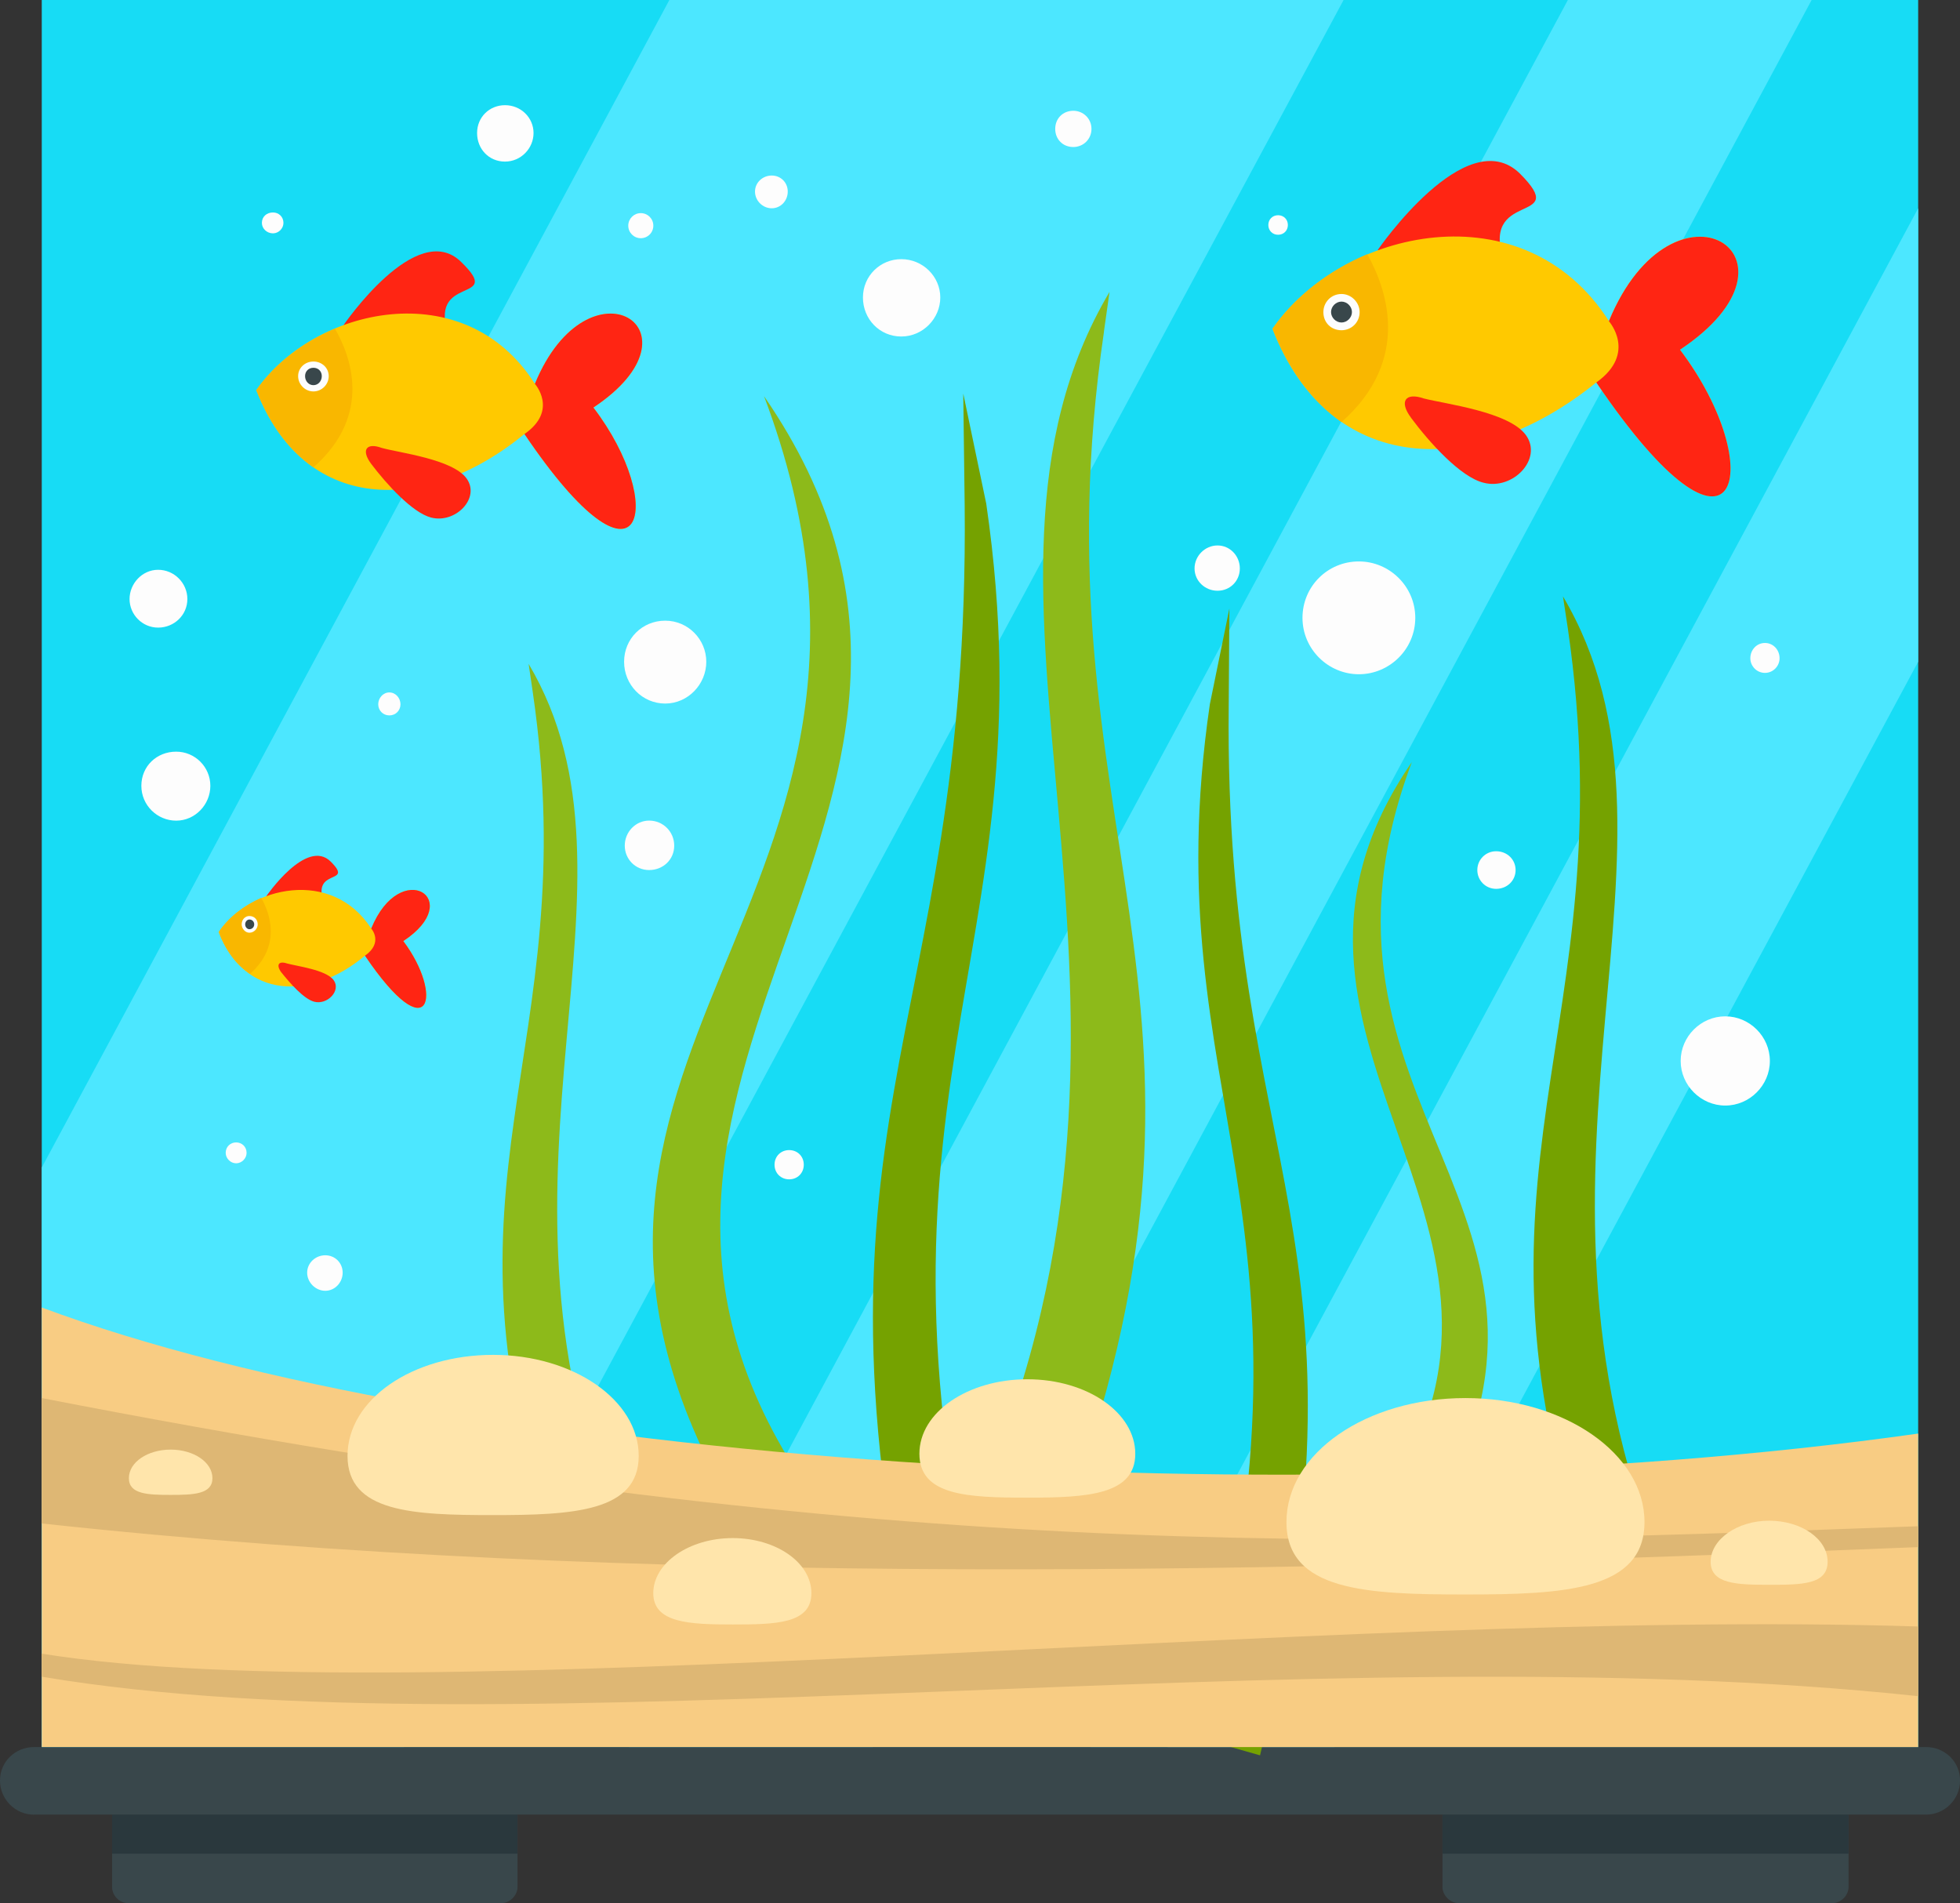
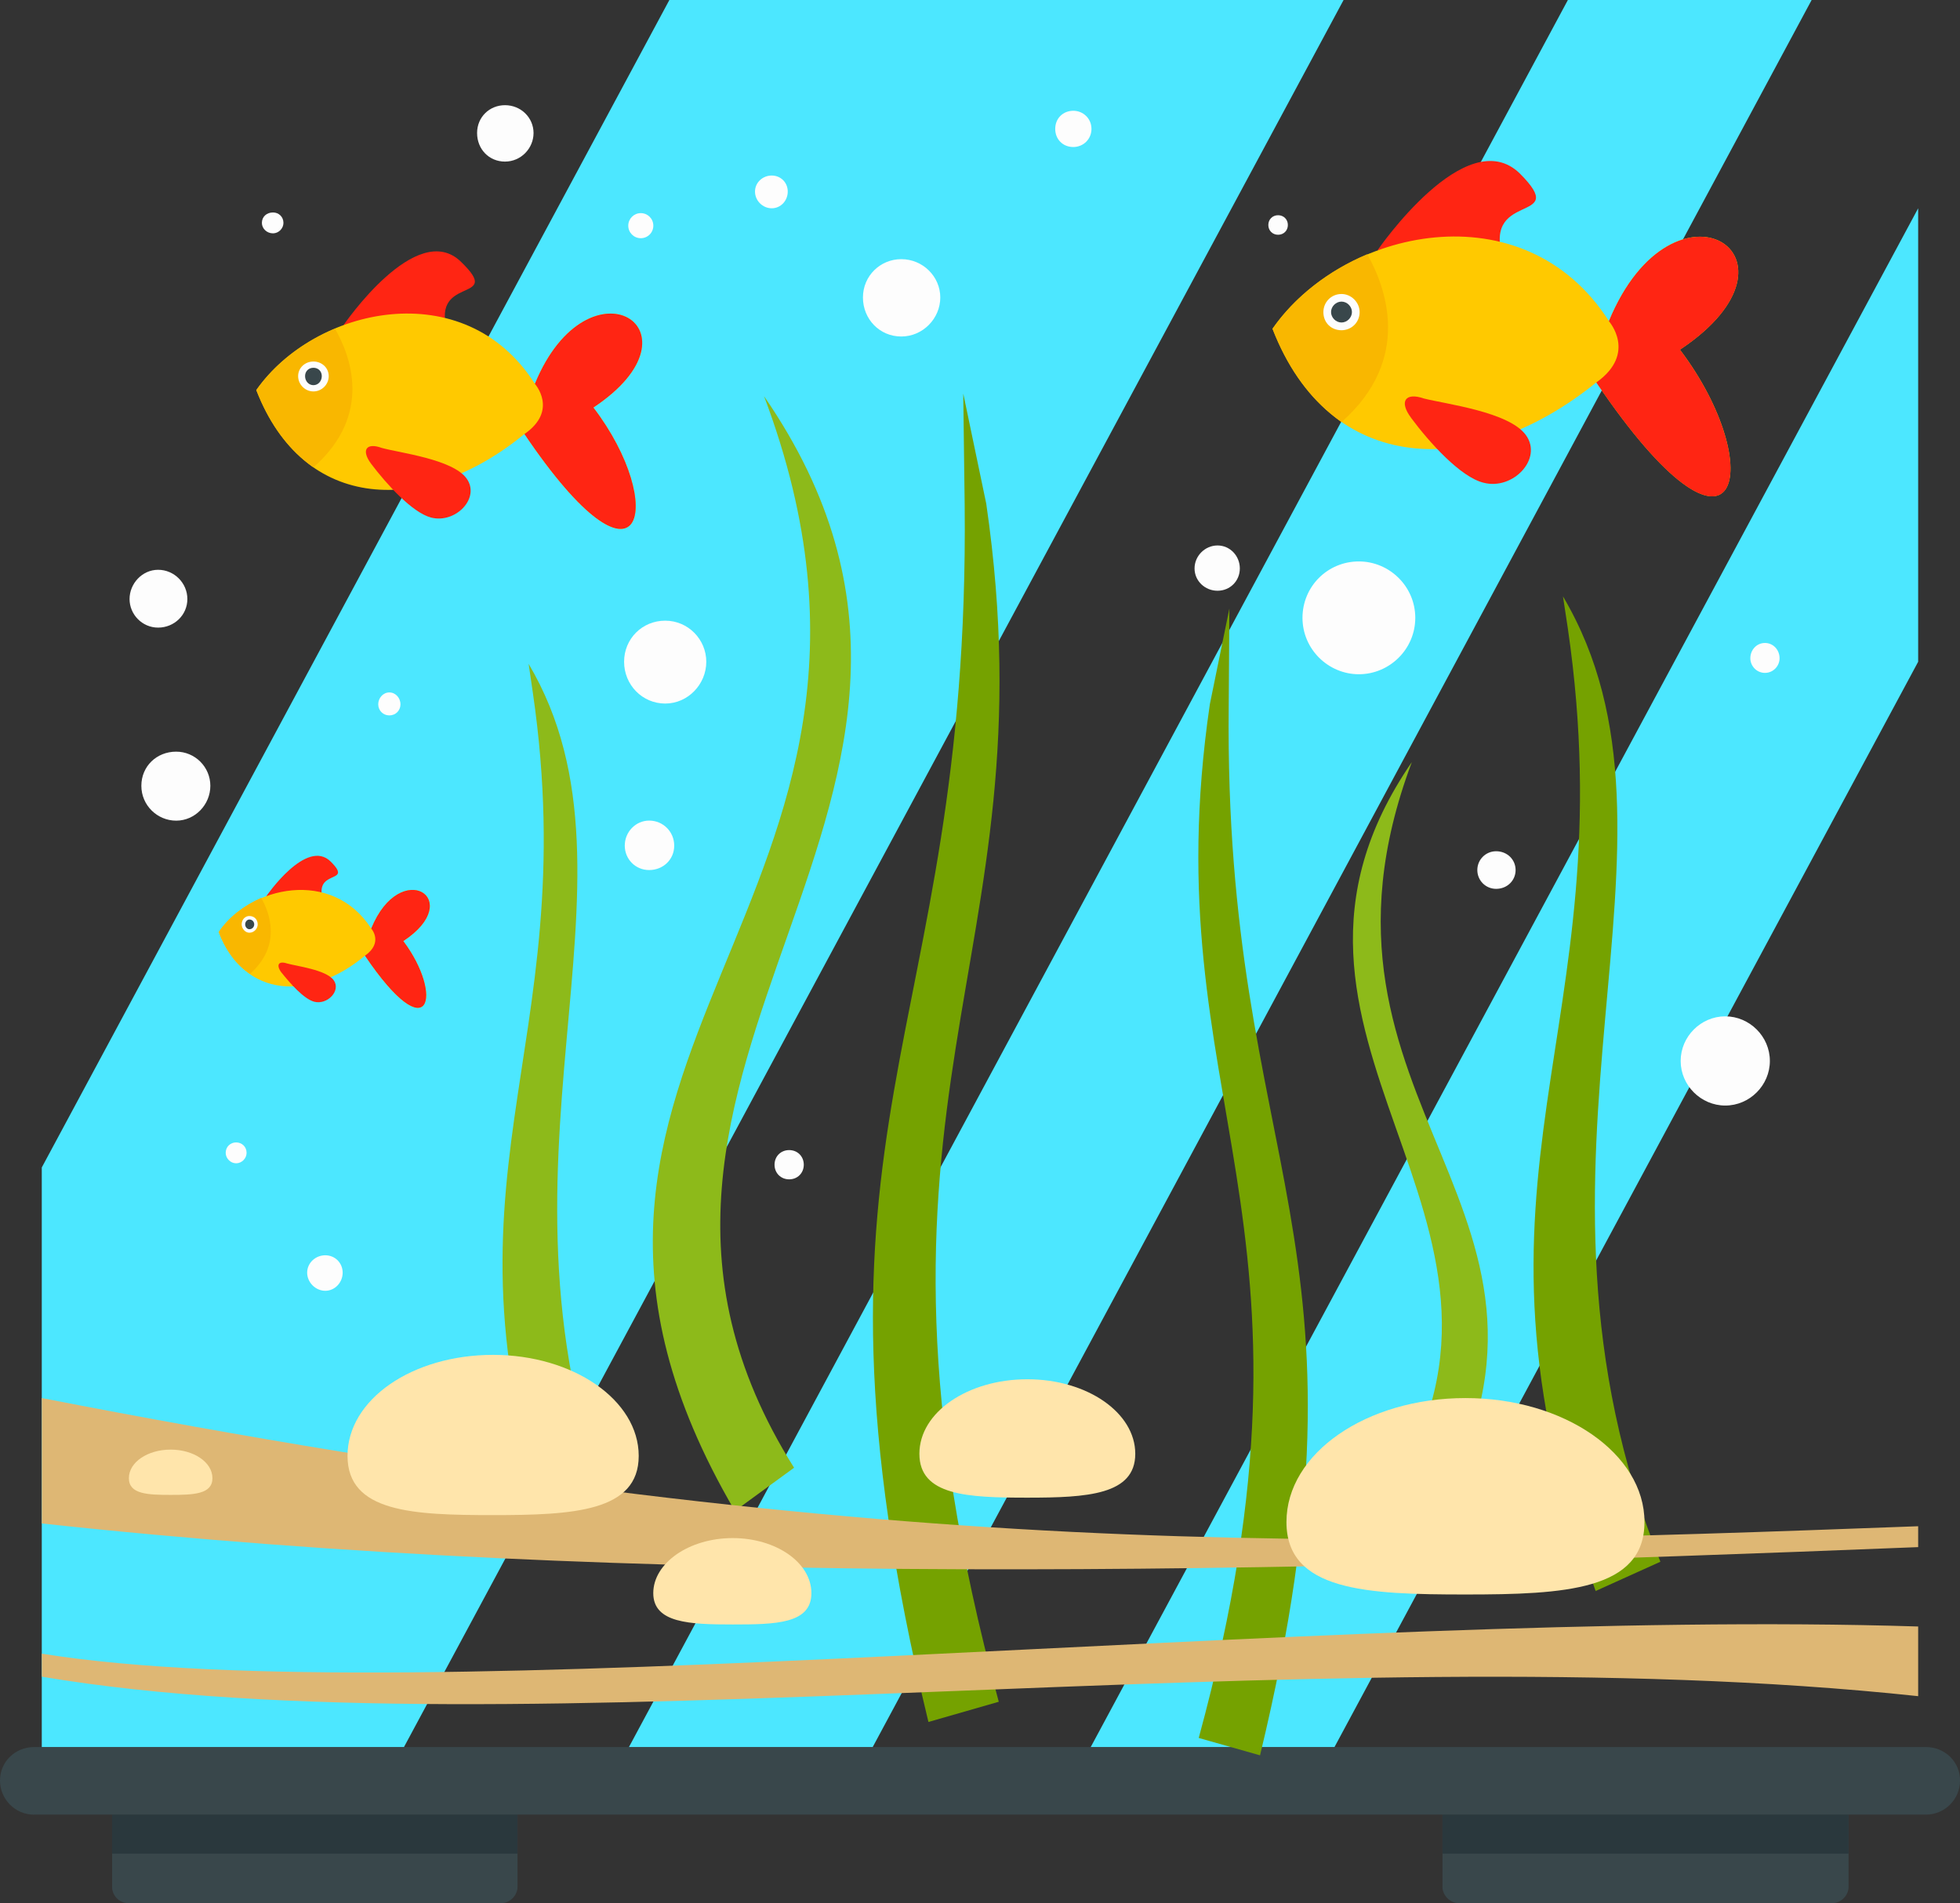
<svg xmlns="http://www.w3.org/2000/svg" id="uuid-db4fbab9-c8cb-4e87-99ca-dff15dabe221" data-name="Layer 1" viewBox="0 0 319.05 309.75">
  <rect x="0" y="0" width="319.05" height="309.75" fill="#333333" stroke="none" />
  <defs>
    <style>
      .uuid-01db02a9-55af-4693-a7cb-f30fcced896d {
        fill: #2a383d;
      }

      .uuid-01db02a9-55af-4693-a7cb-f30fcced896d, .uuid-5adb4e29-409a-443e-a229-25d213d65535, .uuid-77121409-b064-4e33-b3ef-96e01c4cd2e4, .uuid-c70f377c-b4bf-4e6e-842e-408ca1cef854, .uuid-cb17a8ba-116f-451e-b2db-221ed376876e, .uuid-b76805b9-f5d8-4331-8f94-3d995c74dbf1, .uuid-2637ecbc-6835-431a-a544-54e52808ed3e, .uuid-ad6299c5-0ae8-40f7-bffb-5de1c743e480, .uuid-0218cbed-e5c5-4df1-ab24-397439e31f3f, .uuid-f2820505-db6e-4dbb-bb0d-72ed7b3287ea, .uuid-4fb79aa4-0c9d-4e31-b9b9-67e13ec7b1dd, .uuid-66e225d0-a054-4e6a-b002-0da217c313d3, .uuid-f89b5fa7-ca39-4a31-a75f-7e6217866e1e {
        stroke-width: 0px;
      }

      .uuid-5adb4e29-409a-443e-a229-25d213d65535 {
        fill: #39474b;
      }

      .uuid-5adb4e29-409a-443e-a229-25d213d65535, .uuid-77121409-b064-4e33-b3ef-96e01c4cd2e4, .uuid-cb17a8ba-116f-451e-b2db-221ed376876e, .uuid-ad6299c5-0ae8-40f7-bffb-5de1c743e480, .uuid-0218cbed-e5c5-4df1-ab24-397439e31f3f, .uuid-f2820505-db6e-4dbb-bb0d-72ed7b3287ea, .uuid-f89b5fa7-ca39-4a31-a75f-7e6217866e1e {
        fill-rule: evenodd;
      }

      .uuid-77121409-b064-4e33-b3ef-96e01c4cd2e4 {
        fill: #ffc900;
      }

      .uuid-c70f377c-b4bf-4e6e-842e-408ca1cef854 {
        fill: #17dcf5;
      }

      .uuid-cb17a8ba-116f-451e-b2db-221ed376876e {
        fill: #ff2513;
      }

      .uuid-b76805b9-f5d8-4331-8f94-3d995c74dbf1 {
        fill: #75a200;
      }

      .uuid-2637ecbc-6835-431a-a544-54e52808ed3e {
        fill: #4ce7ff;
      }

      .uuid-ad6299c5-0ae8-40f7-bffb-5de1c743e480 {
        fill: #f8cc83;
      }

      .uuid-0218cbed-e5c5-4df1-ab24-397439e31f3f {
        fill: #fdfdfd;
      }

      .uuid-f2820505-db6e-4dbb-bb0d-72ed7b3287ea {
        fill: #ffe5ab;
      }

      .uuid-4fb79aa4-0c9d-4e31-b9b9-67e13ec7b1dd {
        fill: #deb774;
      }

      .uuid-66e225d0-a054-4e6a-b002-0da217c313d3 {
        fill: #8dba1a;
      }

      .uuid-f89b5fa7-ca39-4a31-a75f-7e6217866e1e {
        fill: #f9b700;
      }
    </style>
  </defs>
  <path class="uuid-5adb4e29-409a-443e-a229-25d213d65535" d="m5.56,295.35h307.94c3.06,0,5.56-2.49,5.56-5.56h0c0-3.06-2.49-5.44-5.56-5.44H5.56C2.49,284.35,0,286.73,0,289.8H0c0,3.06,2.49,5.56,5.56,5.56h0Z" />
-   <rect class="uuid-c70f377c-b4bf-4e6e-842e-408ca1cef854" x="6.8" width="305.44" height="284.35" />
  <g>
    <polygon class="uuid-2637ecbc-6835-431a-a544-54e52808ed3e" points="108.96 0 6.8 190.02 6.8 284.35 65.76 284.35 218.71 0 108.96 0" />
    <polygon class="uuid-2637ecbc-6835-431a-a544-54e52808ed3e" points="177.55 284.35 217.23 284.35 312.24 107.71 312.24 33.9 177.55 284.35" />
    <polygon class="uuid-2637ecbc-6835-431a-a544-54e52808ed3e" points="255.22 0 102.38 284.35 142.06 284.35 294.9 0 255.22 0" />
  </g>
  <g>
    <path class="uuid-66e225d0-a054-4e6a-b002-0da217c313d3" d="m124.38,64.51c31.29,82.99-48.3,107.03-4.76,181.41l9.64-7.03c-41.16-65.42,40.36-108.62-4.87-174.38Z" />
    <path class="uuid-66e225d0-a054-4e6a-b002-0da217c313d3" d="m86.05,108.05l.68,4.65c8.62,59.07-18.03,79.14,4.08,140.14l9.41-4.31c-23.7-58.96,7.03-104.65-14.17-140.48Z" />
    <path class="uuid-66e225d0-a054-4e6a-b002-0da217c313d3" d="m229.82,124.04c-30.73,44.67,24.72,74.15-3.29,118.48l6.58,4.76c29.59-50.45-24.49-66.78-3.29-123.24Z" />
-     <path class="uuid-66e225d0-a054-4e6a-b002-0da217c313d3" d="m179.7,53.97l.91-6.46c-28.91,48.87,13.04,111.22-19.27,191.72l12.81,5.78c30.16-83.22-6.24-110.54,5.56-191.04Z" />
  </g>
  <g>
    <path class="uuid-b76805b9-f5d8-4331-8f94-3d995c74dbf1" d="m160.54,81.97l-3.74-17.91.23,18.14c.91,87.87-29.59,100.11-5.9,198.07l11.45-3.29c-26.98-99.32,8.96-119.5-2.04-195.01Z" />
    <path class="uuid-b76805b9-f5d8-4331-8f94-3d995c74dbf1" d="m254.42,97.05l.79,5.21c9.64,66.1-20.29,88.44,4.53,156.69l10.54-4.76c-26.53-65.99,7.82-117.12-15.87-157.14Z" />
    <path class="uuid-b76805b9-f5d8-4331-8f94-3d995c74dbf1" d="m200.11,99.09l-3.17,15.53c-9.52,65.08,21.54,82.54-1.81,168.25l9.98,2.83c20.41-84.58-5.9-95.12-5.1-170.86l.11-15.76Z" />
  </g>
-   <path class="uuid-ad6299c5-0ae8-40f7-bffb-5de1c743e480" d="m312.24,233.33v51.02H6.8v-71.54c67.46,25.17,203.29,34.92,305.44,20.52h0Z" />
  <g>
    <path class="uuid-4fb79aa4-0c9d-4e31-b9b9-67e13ec7b1dd" d="m6.8,269.16v3.74c76.87,12.93,207.26-7.37,305.44,3.17v-11.34c-96.6-3.06-244.22,14.29-305.44,4.42Z" />
    <path class="uuid-4fb79aa4-0c9d-4e31-b9b9-67e13ec7b1dd" d="m6.8,227.55v20.41c97.28,10.54,200.79,8.05,305.44,3.85v-3.4c-97.28,3.63-168.37,5.78-305.44-20.86Z" />
  </g>
  <path class="uuid-5adb4e29-409a-443e-a229-25d213d65535" d="m234.81,295.35h66.1v11.79c0,1.36-1.25,2.61-2.61,2.61h-60.88c-1.36,0-2.61-1.25-2.61-2.61v-11.79Z" />
  <rect class="uuid-01db02a9-55af-4693-a7cb-f30fcced896d" x="234.81" y="295.35" width="66.1" height="6.35" />
  <path class="uuid-5adb4e29-409a-443e-a229-25d213d65535" d="m18.25,295.35h65.99v11.79c0,1.36-1.25,2.61-2.61,2.61H20.86c-1.47,0-2.61-1.25-2.61-2.61v-11.79Z" />
  <rect class="uuid-01db02a9-55af-4693-a7cb-f30fcced896d" x="18.25" y="295.35" width="65.99" height="6.35" />
  <path class="uuid-f2820505-db6e-4dbb-bb0d-72ed7b3287ea" d="m80.27,220.52c13.04,0,23.7,7.37,23.7,16.44s-10.66,9.64-23.7,9.64-23.7-.45-23.7-9.64,10.54-16.44,23.7-16.44h0Z" />
  <path class="uuid-f2820505-db6e-4dbb-bb0d-72ed7b3287ea" d="m167.23,224.49c9.75,0,17.57,5.44,17.57,12.13s-7.82,7.14-17.57,7.14-17.57-.34-17.57-7.14,7.94-12.13,17.57-12.13h0Z" />
  <path class="uuid-f2820505-db6e-4dbb-bb0d-72ed7b3287ea" d="m238.55,227.55c16.1,0,29.14,9.07,29.14,20.18s-13.04,11.79-29.14,11.79-29.14-.57-29.14-11.79,13.04-20.18,29.14-20.18h0Z" />
  <path class="uuid-f2820505-db6e-4dbb-bb0d-72ed7b3287ea" d="m119.27,250.34c7.03,0,12.81,3.97,12.81,8.96s-5.78,5.1-12.81,5.1-12.93-.23-12.93-5.1,5.78-8.96,12.93-8.96h0Z" />
  <path class="uuid-f2820505-db6e-4dbb-bb0d-72ed7b3287ea" d="m27.78,235.94c3.74,0,6.8,2.04,6.8,4.65s-3.06,2.72-6.8,2.72-6.8-.11-6.8-2.72,3.06-4.65,6.8-4.65h0Z" />
-   <path class="uuid-f2820505-db6e-4dbb-bb0d-72ed7b3287ea" d="m287.98,247.51c5.22,0,9.52,2.95,9.52,6.69s-4.31,3.74-9.52,3.74-9.52-.11-9.52-3.74,4.31-6.69,9.52-6.69h0Z" />
  <path class="uuid-cb17a8ba-116f-451e-b2db-221ed376876e" d="m55.9,52.95s11.9-17.46,19.16-10.32c7.26,7.03-5.78,1.7-1.93,12.24l-17.23-1.93Z" />
  <path class="uuid-77121409-b064-4e33-b3ef-96e01c4cd2e4" d="m41.72,63.49c9.41-13.49,33.9-19.05,45.35-1.02,8.73-21.2,28.46-8.73,9.52,3.86,12.13,15.87,8.16,32.99-11.22,4.31-16.33,13.38-35.94,12.81-43.65-7.14h0Z" />
  <path class="uuid-cb17a8ba-116f-451e-b2db-221ed376876e" d="m87.07,62.47c8.73-21.2,28.46-8.73,9.52,3.86,12.13,15.87,8.16,32.99-11.22,4.31,5.56-3.85,1.7-8.16,1.7-8.16h0Z" />
  <path class="uuid-f89b5fa7-ca39-4a31-a75f-7e6217866e1e" d="m41.72,63.49c3.06-4.31,7.6-7.82,12.81-9.98,2.49,4.31,6.24,13.95-3.51,22.56-3.85-2.72-7.03-6.8-9.3-12.59h0Z" />
  <path class="uuid-cb17a8ba-116f-451e-b2db-221ed376876e" d="m60.43,75.51c2.49,3.29,6.69,7.94,9.75,8.73,3.97,1.02,8.05-3.17,5.78-6.35-2.27-3.17-11-4.19-13.83-4.99-2.49-.91-3.4.34-1.7,2.61h0Z" />
  <path class="uuid-0218cbed-e5c5-4df1-ab24-397439e31f3f" d="m51.02,58.84c1.36,0,2.49,1.02,2.49,2.38s-1.13,2.49-2.49,2.49-2.49-1.13-2.49-2.49,1.13-2.38,2.49-2.38h0Z" />
  <path class="uuid-5adb4e29-409a-443e-a229-25d213d65535" d="m51.02,59.86c.79,0,1.36.57,1.36,1.36s-.57,1.47-1.36,1.47-1.36-.68-1.36-1.47.57-1.36,1.36-1.36h0Z" />
  <path class="uuid-cb17a8ba-116f-451e-b2db-221ed376876e" d="m224.26,40.7s14.4-20.97,23.13-12.47c8.62,8.62-7.03,2.27-2.38,14.85l-20.75-2.38Z" />
  <path class="uuid-77121409-b064-4e33-b3ef-96e01c4cd2e4" d="m207.14,53.51c11.34-16.33,40.93-22.9,54.76-1.25,10.54-25.51,34.24-10.43,11.56,4.65,14.51,19.16,9.75,39.8-13.61,5.33-19.73,15.99-43.42,15.31-52.72-8.73h0Z" />
  <path class="uuid-cb17a8ba-116f-451e-b2db-221ed376876e" d="m261.9,52.27c10.54-25.51,34.24-10.43,11.56,4.65,14.51,19.16,9.75,39.8-13.61,5.33,6.69-4.76,2.04-9.98,2.04-9.98h0Z" />
  <path class="uuid-f89b5fa7-ca39-4a31-a75f-7e6217866e1e" d="m207.14,53.51c3.63-5.22,9.18-9.52,15.42-12.13,2.95,5.22,7.48,17.01-4.19,27.32-4.65-3.29-8.5-8.28-11.22-15.19h0Z" />
  <path class="uuid-cb17a8ba-116f-451e-b2db-221ed376876e" d="m229.71,68.03c2.95,3.97,8.05,9.64,11.79,10.54,4.76,1.25,9.64-3.85,6.92-7.71-2.72-3.85-13.15-5.1-16.67-6.01-2.95-1.02-4.08.45-2.04,3.17h0Z" />
  <path class="uuid-0218cbed-e5c5-4df1-ab24-397439e31f3f" d="m218.37,47.85c1.59,0,2.95,1.36,2.95,2.95,0,1.7-1.36,2.95-2.95,2.95-1.7,0-2.95-1.25-2.95-2.95,0-1.59,1.25-2.95,2.95-2.95h0Z" />
  <path class="uuid-5adb4e29-409a-443e-a229-25d213d65535" d="m218.37,49.09c.91,0,1.7.79,1.7,1.7s-.79,1.7-1.7,1.7-1.7-.79-1.7-1.7.79-1.7,1.7-1.7h0Z" />
  <path class="uuid-cb17a8ba-116f-451e-b2db-221ed376876e" d="m43.31,145.92s6.58-9.64,10.54-5.67c3.85,3.85-3.17.91-1.13,6.69l-9.41-1.02Z" />
  <path class="uuid-77121409-b064-4e33-b3ef-96e01c4cd2e4" d="m35.6,151.7c5.1-7.48,18.48-10.43,24.83-.57,4.76-11.68,15.53-4.76,5.22,2.04,6.58,8.73,4.42,18.14-6.24,2.38-8.84,7.37-19.61,7.03-23.81-3.85h0Z" />
  <path class="uuid-cb17a8ba-116f-451e-b2db-221ed376876e" d="m60.43,151.13c4.76-11.68,15.53-4.76,5.22,2.04,6.58,8.73,4.42,18.14-6.24,2.38,3.06-2.15,1.02-4.42,1.02-4.42h0Z" />
  <path class="uuid-f89b5fa7-ca39-4a31-a75f-7e6217866e1e" d="m35.6,151.7c1.59-2.38,4.08-4.31,6.92-5.56,1.36,2.38,3.4,7.71-1.81,12.36-2.15-1.36-3.97-3.74-5.1-6.8h0Z" />
  <path class="uuid-cb17a8ba-116f-451e-b2db-221ed376876e" d="m45.81,158.28c1.36,1.7,3.63,4.31,5.33,4.76,2.15.57,4.42-1.81,3.17-3.51-1.25-1.7-6.01-2.27-7.6-2.72-1.36-.45-1.81.23-.91,1.47h0Z" />
  <path class="uuid-0218cbed-e5c5-4df1-ab24-397439e31f3f" d="m40.59,149.09c.79,0,1.36.57,1.36,1.36,0,.68-.57,1.36-1.36,1.36-.68,0-1.25-.68-1.25-1.36,0-.79.57-1.36,1.25-1.36h0Z" />
  <path class="uuid-5adb4e29-409a-443e-a229-25d213d65535" d="m40.59,149.66c.45,0,.79.34.79.79s-.34.79-.79.79c-.34,0-.68-.34-.68-.79s.34-.79.68-.79h0Z" />
  <path class="uuid-0218cbed-e5c5-4df1-ab24-397439e31f3f" d="m44.44,34.58c.91,0,1.7.68,1.7,1.7,0,.91-.79,1.7-1.7,1.7-1.02,0-1.81-.79-1.81-1.7,0-1.02.79-1.7,1.81-1.7h0Z" />
  <path class="uuid-0218cbed-e5c5-4df1-ab24-397439e31f3f" d="m125.62,28.57c1.47,0,2.61,1.13,2.61,2.61s-1.13,2.72-2.61,2.72-2.72-1.25-2.72-2.72,1.25-2.61,2.72-2.61h0Z" />
  <path class="uuid-0218cbed-e5c5-4df1-ab24-397439e31f3f" d="m146.71,42.18c3.51,0,6.35,2.83,6.35,6.24s-2.83,6.35-6.35,6.35-6.24-2.83-6.24-6.35,2.83-6.24,6.24-6.24h0Z" />
  <path class="uuid-0218cbed-e5c5-4df1-ab24-397439e31f3f" d="m174.72,18.03c1.59,0,2.95,1.25,2.95,2.95s-1.36,2.95-2.95,2.95c-1.7,0-2.95-1.25-2.95-2.95s1.25-2.95,2.95-2.95h0Z" />
  <path class="uuid-0218cbed-e5c5-4df1-ab24-397439e31f3f" d="m208.05,35.03c.91,0,1.59.68,1.59,1.59s-.68,1.59-1.59,1.59-1.59-.68-1.59-1.59.68-1.59,1.59-1.59h0Z" />
  <path class="uuid-0218cbed-e5c5-4df1-ab24-397439e31f3f" d="m198.19,88.78c2.04,0,3.63,1.7,3.63,3.74s-1.59,3.63-3.63,3.63-3.74-1.59-3.74-3.63,1.7-3.74,3.74-3.74h0Z" />
  <path class="uuid-0218cbed-e5c5-4df1-ab24-397439e31f3f" d="m221.2,91.38c4.99,0,9.18,4.08,9.18,9.18s-4.19,9.18-9.18,9.18-9.18-4.08-9.18-9.18,4.08-9.18,9.18-9.18h0Z" />
  <path class="uuid-0218cbed-e5c5-4df1-ab24-397439e31f3f" d="m63.38,112.7c1.02,0,1.81.91,1.81,1.93s-.79,1.81-1.81,1.81-1.81-.79-1.81-1.81.79-1.93,1.81-1.93h0Z" />
  <path class="uuid-0218cbed-e5c5-4df1-ab24-397439e31f3f" d="m25.74,92.74c2.61,0,4.76,2.15,4.76,4.76s-2.15,4.65-4.76,4.65-4.65-2.15-4.65-4.65,2.04-4.76,4.65-4.76h0Z" />
  <path class="uuid-0218cbed-e5c5-4df1-ab24-397439e31f3f" d="m38.44,185.94c.91,0,1.7.68,1.7,1.7,0,.91-.79,1.7-1.7,1.7s-1.7-.79-1.7-1.7c0-1.02.79-1.7,1.7-1.7h0Z" />
  <path class="uuid-0218cbed-e5c5-4df1-ab24-397439e31f3f" d="m52.95,204.31c1.59,0,2.83,1.25,2.83,2.83s-1.25,2.95-2.83,2.95-2.95-1.36-2.95-2.95,1.36-2.83,2.95-2.83h0Z" />
  <path class="uuid-0218cbed-e5c5-4df1-ab24-397439e31f3f" d="m287.3,104.65c1.36,0,2.38,1.13,2.38,2.49,0,1.25-1.02,2.38-2.38,2.38s-2.38-1.13-2.38-2.38c0-1.36,1.02-2.49,2.38-2.49h0Z" />
  <path class="uuid-0218cbed-e5c5-4df1-ab24-397439e31f3f" d="m280.84,165.42c3.97,0,7.26,3.29,7.26,7.26s-3.29,7.26-7.26,7.26-7.26-3.29-7.26-7.26,3.29-7.26,7.26-7.26h0Z" />
  <path class="uuid-0218cbed-e5c5-4df1-ab24-397439e31f3f" d="m243.54,138.55c1.81,0,3.17,1.36,3.17,3.06s-1.36,3.06-3.17,3.06c-1.7,0-3.06-1.36-3.06-3.06s1.36-3.06,3.06-3.06h0Z" />
  <path class="uuid-0218cbed-e5c5-4df1-ab24-397439e31f3f" d="m108.28,101.02c3.74,0,6.69,3.06,6.69,6.69s-2.95,6.8-6.69,6.8-6.69-3.06-6.69-6.8,2.95-6.69,6.69-6.69h0Z" />
  <path class="uuid-0218cbed-e5c5-4df1-ab24-397439e31f3f" d="m82.2,17.12c2.61,0,4.65,2.04,4.65,4.53s-2.04,4.65-4.65,4.65-4.54-2.04-4.54-4.65,2.04-4.53,4.54-4.53h0Z" />
  <path class="uuid-0218cbed-e5c5-4df1-ab24-397439e31f3f" d="m104.31,34.69c1.13,0,2.04.91,2.04,2.04s-.91,2.04-2.04,2.04-2.04-.91-2.04-2.04.91-2.04,2.04-2.04h0Z" />
  <path class="uuid-0218cbed-e5c5-4df1-ab24-397439e31f3f" d="m28.68,122.34c3.06,0,5.56,2.49,5.56,5.56s-2.49,5.67-5.56,5.67-5.67-2.49-5.67-5.67,2.49-5.56,5.67-5.56h0Z" />
  <path class="uuid-0218cbed-e5c5-4df1-ab24-397439e31f3f" d="m128.46,187.19c1.36,0,2.38,1.02,2.38,2.38s-1.02,2.38-2.38,2.38-2.38-1.02-2.38-2.38,1.02-2.38,2.38-2.38h0Z" />
  <path class="uuid-0218cbed-e5c5-4df1-ab24-397439e31f3f" d="m105.67,133.56c2.27,0,4.08,1.81,4.08,4.08s-1.81,3.97-4.08,3.97-3.97-1.81-3.97-3.97c0-2.27,1.81-4.08,3.97-4.08h0Z" />
</svg>